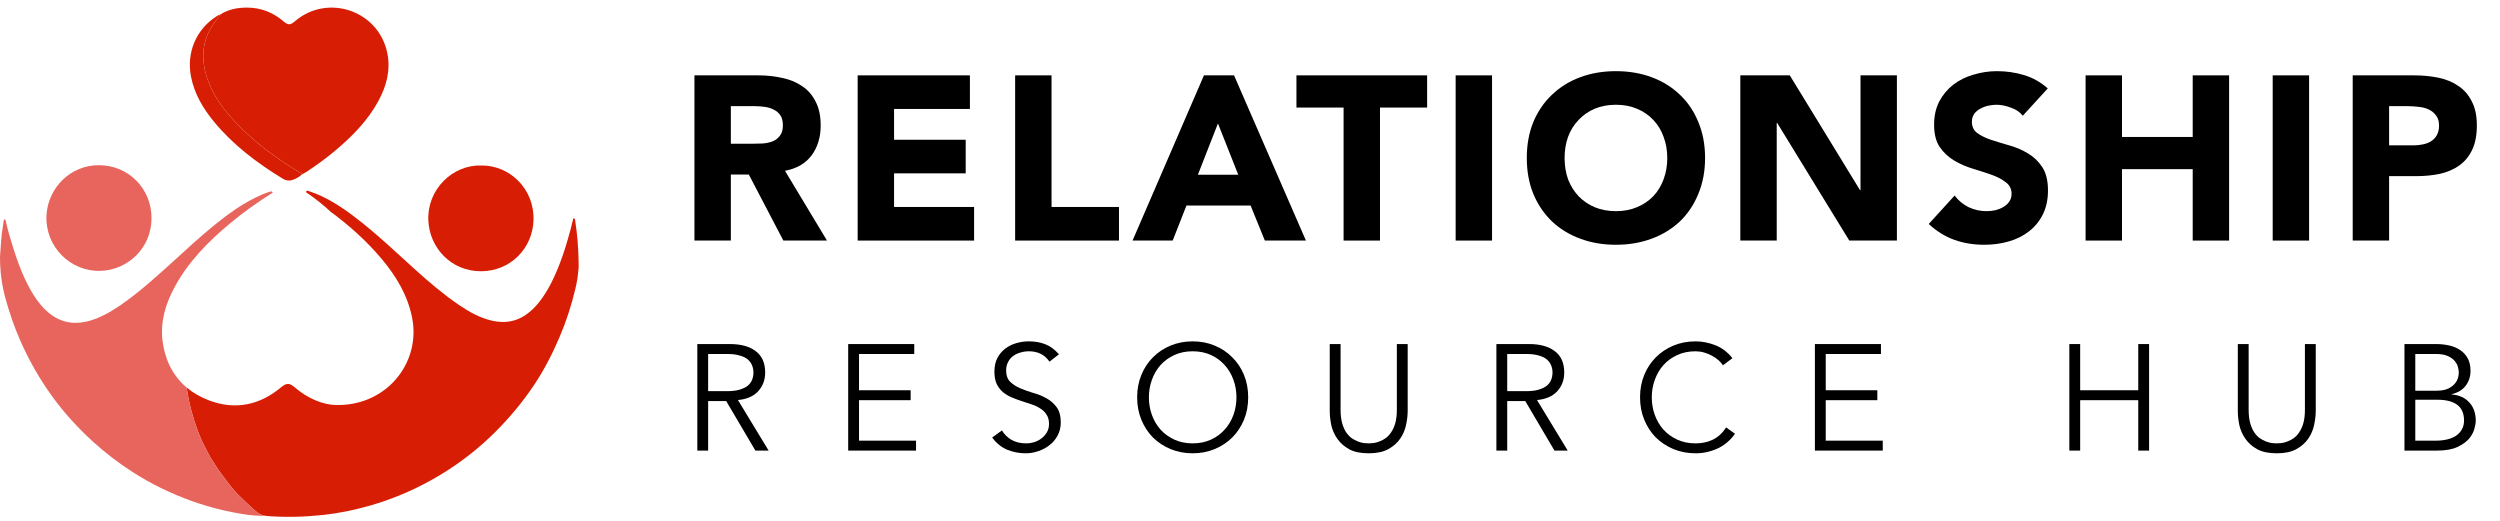
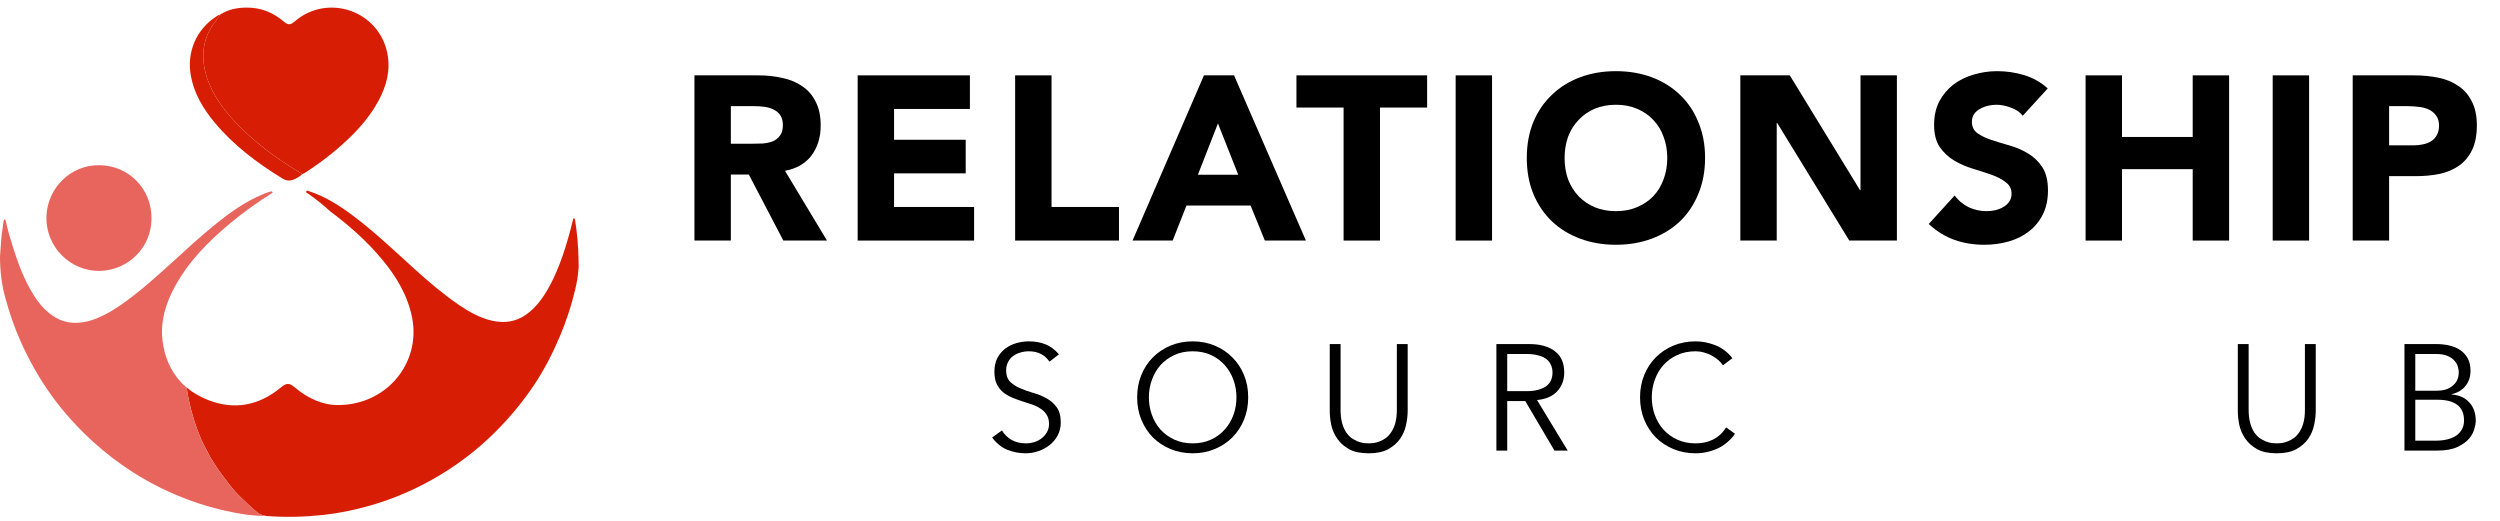
<svg xmlns="http://www.w3.org/2000/svg" width="216" height="45" viewBox="0 0 216 45" fill="none">
  <g clip-path="url(#clip0_5569_2711)">
    <path d="M8.732 23.401C11.065 23.302 13.078 21.422 13.091 18.877C13.105 16.297 11.108 14.28 8.551 14.273C6.09 14.253 4.137 16.244 4.017 18.602C3.879 21.307 6.102 23.512 8.732 23.401Z" fill="#E7655D" />
    <path d="M49.82 19.973C49.781 19.656 49.735 19.34 49.689 19.023C49.68 18.961 49.673 18.881 49.593 18.871C49.506 18.858 49.519 18.94 49.506 18.992C49.433 19.28 49.365 19.569 49.287 19.856C49.012 20.87 48.718 21.879 48.331 22.857C48.049 23.569 47.746 24.273 47.359 24.94C46.852 25.815 46.273 26.616 45.434 27.198C44.547 27.813 43.569 27.942 42.54 27.714C41.474 27.477 40.535 26.949 39.642 26.34C38.277 25.409 37.027 24.334 35.802 23.229C34.116 21.706 32.472 20.134 30.662 18.758C29.442 17.831 28.167 17 26.698 16.518C26.616 16.491 26.523 16.427 26.465 16.527C26.398 16.645 26.529 16.667 26.59 16.71C27.286 17.192 27.947 17.719 28.568 18.293C30.195 19.502 31.709 20.847 33.026 22.431C34.254 23.908 35.224 25.522 35.606 27.448C36.002 29.442 35.416 31.387 34.173 32.802C34.089 32.898 34.002 32.992 33.913 33.082C32.727 34.277 31.038 35.028 29.071 34.995C27.984 34.99 26.643 34.474 25.479 33.479C24.993 33.063 24.756 33.072 24.26 33.483C22.387 35.035 20.275 35.447 18.02 34.578C17.294 34.298 16.662 33.931 16.128 33.484C16.222 34.15 16.354 34.809 16.527 35.462C16.827 36.597 17.214 37.697 17.763 38.736C17.836 38.874 17.897 38.987 17.966 39.114C17.98 39.142 17.996 39.17 18.012 39.2C18.116 39.447 18.155 39.478 18.26 39.645C18.529 40.071 18.788 40.503 19.092 40.903C19.491 41.428 19.872 41.966 20.311 42.459C20.389 42.546 20.468 42.633 20.549 42.717C20.82 42.995 21.111 43.252 21.386 43.524C21.662 43.798 21.946 44.057 22.253 44.294C22.354 44.371 22.547 44.501 22.989 44.578C24.638 44.711 26.287 44.667 27.934 44.49C29.27 44.346 30.582 44.072 31.876 43.709C34.087 43.088 36.171 42.169 38.132 40.975C39.804 39.957 41.343 38.759 42.737 37.378C44.004 36.121 45.144 34.757 46.14 33.27C47.013 31.965 47.724 30.576 48.341 29.133C48.921 27.777 49.376 26.38 49.713 24.945C49.858 24.326 49.924 23.947 49.999 23.057C49.987 22.025 49.945 20.996 49.819 19.972L49.82 19.973Z" fill="#D71E04" />
-     <path d="M41.566 23.436C44.1 23.427 46.021 21.465 46.096 19.015C46.179 16.314 44.028 14.258 41.564 14.3C39.104 14.229 36.888 16.363 37.009 19.058C37.113 21.397 38.965 23.445 41.566 23.436Z" fill="#D71E04" />
    <path d="M22.254 44.295C21.947 44.059 21.663 43.799 21.387 43.525C21.112 43.253 20.821 42.996 20.55 42.717C20.469 42.634 20.39 42.547 20.312 42.46C19.873 41.967 19.491 41.428 19.093 40.904C18.789 40.504 18.53 40.073 18.261 39.646C18.156 39.479 18.118 39.448 18.013 39.2C17.996 39.171 17.981 39.143 17.967 39.115C17.898 38.988 17.837 38.874 17.764 38.737C17.214 37.697 16.828 36.598 16.528 35.463C16.355 34.81 16.223 34.15 16.129 33.485C15.951 33.337 15.784 33.179 15.629 33.012C14.767 32.092 14.233 30.904 14.048 29.474C13.832 27.802 14.304 26.246 15.097 24.786C16.28 22.603 17.987 20.877 19.866 19.308C21.035 18.334 22.271 17.456 23.558 16.648C23.558 16.637 23.556 16.624 23.549 16.608C23.503 16.505 23.398 16.539 23.318 16.564C23.119 16.628 22.919 16.693 22.727 16.774C21.927 17.113 21.169 17.528 20.447 18.013C19.1 18.918 17.869 19.969 16.659 21.047C15.774 21.836 14.913 22.653 14.023 23.437C13.239 24.128 12.46 24.826 11.632 25.467C10.8 26.11 9.96 26.728 9.023 27.203C8.276 27.582 7.501 27.858 6.652 27.892C5.563 27.936 4.667 27.492 3.91 26.757C3.374 26.238 2.955 25.623 2.592 24.963C1.961 23.814 1.506 22.596 1.118 21.348C0.885 20.601 0.661 19.851 0.497 19.084C0.486 19.03 0.474 18.956 0.4 18.962C0.343 18.965 0.328 19.03 0.318 19.078C0.282 19.24 0.277 19.41 0.247 19.572C0.089 20.438 0.076 21.316 0 22.189C0.003 23.406 0.143 24.589 0.463 25.752C0.81 27.009 1.229 28.244 1.757 29.438C2.498 31.114 3.394 32.701 4.463 34.185C5.512 35.641 6.716 36.957 8.04 38.166C9.107 39.139 10.251 40.007 11.461 40.786C13.072 41.821 14.784 42.65 16.585 43.294C18.131 43.847 19.718 44.235 21.341 44.472C21.667 44.52 22.657 44.592 22.99 44.578C22.547 44.501 22.354 44.372 22.254 44.294V44.295Z" fill="#E7655D" />
    <g clip-path="url(#clip1_5569_2711)">
      <path d="M19.007 1.27C19.711 0.807 20.503 0.658 21.323 0.656C22.516 0.654 23.568 1.058 24.48 1.832C24.9 2.187 25.07 2.185 25.491 1.828C28.334 -0.587 32.724 0.927 33.464 4.591C33.761 6.057 33.397 7.421 32.702 8.709C31.771 10.432 30.422 11.791 28.942 13.032C28.151 13.694 27.317 14.298 26.456 14.863C26.339 14.94 26.211 14.999 26.089 15.066C26.038 14.959 25.931 14.924 25.839 14.868C23.805 13.636 21.903 12.233 20.271 10.484C19.288 9.43 18.445 8.279 17.952 6.907C17.285 5.05 17.433 3.302 18.704 1.719C18.815 1.581 18.875 1.442 19.008 1.269L19.007 1.27Z" fill="#D71E04" />
      <path d="M19.007 1.27C18.875 1.486 18.815 1.582 18.703 1.72C17.432 3.302 17.284 5.05 17.951 6.908C18.444 8.279 19.287 9.43 20.271 10.485C21.902 12.234 23.803 13.637 25.838 14.869C25.93 14.925 26.037 14.959 26.088 15.067C25.872 15.271 25.617 15.415 25.348 15.523C25.028 15.652 24.71 15.611 24.415 15.431C22.217 14.083 20.169 12.55 18.51 10.543C17.552 9.385 16.794 8.12 16.501 6.613C16.099 4.55 16.94 2.544 18.689 1.423C18.788 1.359 18.881 1.281 19.006 1.27H19.007Z" fill="#D71E04" />
    </g>
  </g>
  <path d="M60 6.511H65.524C66.25 6.511 66.936 6.585 67.581 6.732C68.239 6.867 68.811 7.102 69.294 7.438C69.792 7.761 70.181 8.204 70.464 8.769C70.76 9.32 70.907 10.012 70.907 10.845C70.907 11.853 70.645 12.714 70.121 13.426C69.597 14.125 68.831 14.568 67.823 14.757L71.452 20.785H67.681L64.698 15.079H63.145V20.785H60V6.511ZM63.145 12.418H65C65.282 12.418 65.578 12.411 65.887 12.398C66.21 12.371 66.499 12.31 66.754 12.216C67.01 12.109 67.218 11.947 67.379 11.732C67.554 11.517 67.641 11.215 67.641 10.825C67.641 10.462 67.567 10.173 67.419 9.958C67.272 9.743 67.083 9.582 66.855 9.474C66.626 9.353 66.364 9.273 66.069 9.232C65.773 9.192 65.484 9.172 65.202 9.172H63.145V12.418Z" fill="black" />
  <path d="M74.102 6.511H83.799V9.414H77.247V12.075H83.436V14.978H77.247V17.882H84.162V20.785H74.102V6.511Z" fill="black" />
  <path d="M87.708 6.511H90.853V17.882H96.68V20.785H87.708V6.511Z" fill="black" />
  <path d="M104.021 6.511H106.622L112.832 20.785H109.283L108.053 17.761H102.509L101.32 20.785H97.852L104.021 6.511ZM105.231 10.664L103.497 15.099H106.985L105.231 10.664Z" fill="black" />
  <path d="M116.086 9.293H112.013V6.511H123.304V9.293H119.231V20.785H116.086V9.293Z" fill="black" />
  <path d="M125.768 6.511H128.913V20.785H125.768V6.511Z" fill="black" />
  <path d="M131.915 13.648C131.915 12.505 132.103 11.47 132.48 10.543C132.87 9.615 133.407 8.829 134.093 8.184C134.778 7.525 135.591 7.021 136.532 6.672C137.473 6.322 138.501 6.148 139.617 6.148C140.732 6.148 141.761 6.322 142.702 6.672C143.642 7.021 144.456 7.525 145.141 8.184C145.827 8.829 146.358 9.615 146.734 10.543C147.124 11.47 147.319 12.505 147.319 13.648C147.319 14.79 147.124 15.825 146.734 16.753C146.358 17.68 145.827 18.473 145.141 19.132C144.456 19.777 143.642 20.274 142.702 20.623C141.761 20.973 140.732 21.148 139.617 21.148C138.501 21.148 137.473 20.973 136.532 20.623C135.591 20.274 134.778 19.777 134.093 19.132C133.407 18.473 132.87 17.68 132.48 16.753C132.103 15.825 131.915 14.79 131.915 13.648ZM135.181 13.648C135.181 14.32 135.282 14.938 135.484 15.502C135.699 16.054 136.001 16.538 136.391 16.954C136.781 17.357 137.245 17.673 137.782 17.902C138.333 18.13 138.945 18.244 139.617 18.244C140.289 18.244 140.894 18.13 141.431 17.902C141.983 17.673 142.453 17.357 142.843 16.954C143.233 16.538 143.528 16.054 143.73 15.502C143.945 14.938 144.052 14.32 144.052 13.648C144.052 12.989 143.945 12.377 143.73 11.813C143.528 11.248 143.233 10.765 142.843 10.361C142.453 9.945 141.983 9.622 141.431 9.394C140.894 9.165 140.289 9.051 139.617 9.051C138.945 9.051 138.333 9.165 137.782 9.394C137.245 9.622 136.781 9.945 136.391 10.361C136.001 10.765 135.699 11.248 135.484 11.813C135.282 12.377 135.181 12.989 135.181 13.648Z" fill="black" />
  <path d="M150.364 6.511H154.638L160.706 16.43H160.747V6.511H163.892V20.785H159.779L153.549 10.623H153.509V20.785H150.364V6.511Z" fill="black" />
  <path d="M174.768 9.999C174.512 9.676 174.163 9.441 173.719 9.293C173.289 9.132 172.879 9.051 172.489 9.051C172.261 9.051 172.026 9.078 171.784 9.132C171.542 9.185 171.313 9.273 171.098 9.394C170.883 9.501 170.708 9.649 170.574 9.837C170.44 10.025 170.372 10.254 170.372 10.523C170.372 10.953 170.534 11.282 170.856 11.511C171.179 11.739 171.582 11.934 172.066 12.095C172.563 12.257 173.094 12.418 173.659 12.579C174.223 12.74 174.747 12.969 175.231 13.265C175.729 13.56 176.139 13.957 176.461 14.454C176.784 14.951 176.945 15.617 176.945 16.45C176.945 17.243 176.797 17.935 176.502 18.527C176.206 19.118 175.803 19.609 175.292 19.998C174.795 20.388 174.21 20.677 173.538 20.865C172.879 21.054 172.18 21.148 171.441 21.148C170.514 21.148 169.653 21.007 168.86 20.724C168.067 20.442 167.328 19.985 166.643 19.353L168.88 16.894C169.203 17.324 169.606 17.66 170.09 17.902C170.587 18.13 171.098 18.244 171.622 18.244C171.878 18.244 172.133 18.218 172.389 18.164C172.657 18.097 172.893 18.003 173.094 17.882C173.309 17.761 173.477 17.606 173.598 17.418C173.733 17.23 173.8 17.008 173.8 16.753C173.8 16.322 173.632 15.986 173.296 15.745C172.973 15.489 172.563 15.274 172.066 15.099C171.569 14.925 171.031 14.75 170.453 14.575C169.875 14.4 169.337 14.165 168.84 13.87C168.343 13.574 167.926 13.184 167.59 12.7C167.268 12.216 167.106 11.578 167.106 10.785C167.106 10.019 167.254 9.347 167.55 8.769C167.859 8.191 168.262 7.707 168.76 7.317C169.27 6.927 169.855 6.638 170.514 6.45C171.172 6.249 171.851 6.148 172.55 6.148C173.356 6.148 174.136 6.262 174.889 6.49C175.641 6.719 176.32 7.102 176.925 7.64L174.768 9.999Z" fill="black" />
  <path d="M180.195 6.511H183.341V11.833H189.45V6.511H192.595V20.785H189.45V14.615H183.341V20.785H180.195V6.511Z" fill="black" />
  <path d="M196.361 6.511H199.506V20.785H196.361V6.511Z" fill="black" />
  <path d="M203.274 6.511H208.577C209.316 6.511 210.015 6.578 210.673 6.712C211.332 6.847 211.903 7.082 212.387 7.418C212.884 7.74 213.274 8.184 213.556 8.749C213.852 9.3 214 9.999 214 10.845C214 11.679 213.866 12.377 213.597 12.942C213.328 13.507 212.958 13.957 212.488 14.293C212.017 14.629 211.46 14.871 210.814 15.019C210.169 15.153 209.47 15.22 208.718 15.22H206.419V20.785H203.274V6.511ZM206.419 12.559H208.516C208.798 12.559 209.067 12.532 209.323 12.478C209.591 12.425 209.827 12.337 210.028 12.216C210.243 12.082 210.411 11.907 210.532 11.692C210.667 11.464 210.734 11.181 210.734 10.845C210.734 10.482 210.646 10.193 210.472 9.978C210.31 9.75 210.095 9.575 209.827 9.454C209.571 9.333 209.282 9.259 208.96 9.232C208.637 9.192 208.328 9.172 208.032 9.172H206.419V12.559Z" fill="black" />
-   <path d="M61.184 33.796H62.848C63.264 33.796 63.615 33.752 63.901 33.666C64.196 33.579 64.43 33.466 64.603 33.328C64.776 33.18 64.902 33.011 64.98 32.821C65.058 32.621 65.097 32.409 65.097 32.184C65.097 31.967 65.058 31.763 64.98 31.573C64.902 31.373 64.776 31.2 64.603 31.053C64.43 30.905 64.196 30.793 63.901 30.715C63.615 30.628 63.264 30.585 62.848 30.585H61.184V33.796ZM61.184 38.931H60.248V29.727H63.082C64.018 29.727 64.755 29.93 65.292 30.338C65.838 30.745 66.111 31.36 66.111 32.184C66.111 32.825 65.907 33.367 65.5 33.809C65.101 34.242 64.521 34.493 63.758 34.563L66.41 38.931H65.266L62.744 34.654H61.184V38.931Z" fill="black" />
-   <path d="M74.22 38.073H79.147V38.931H73.284V29.727H78.991V30.585H74.22V33.718H78.679V34.576H74.22V38.073Z" fill="black" />
  <path d="M90.675 31.248C90.268 30.65 89.674 30.351 88.894 30.351C88.651 30.351 88.413 30.385 88.179 30.455C87.945 30.515 87.733 30.615 87.542 30.754C87.36 30.884 87.213 31.057 87.1 31.274C86.987 31.482 86.931 31.729 86.931 32.015C86.931 32.431 87.048 32.756 87.282 32.99C87.516 33.215 87.806 33.401 88.153 33.549C88.5 33.696 88.877 33.83 89.284 33.952C89.7 34.064 90.082 34.22 90.428 34.42C90.775 34.61 91.065 34.866 91.299 35.187C91.533 35.507 91.65 35.945 91.65 36.5C91.65 36.916 91.559 37.293 91.377 37.631C91.204 37.96 90.97 38.237 90.675 38.463C90.389 38.688 90.064 38.861 89.7 38.983C89.345 39.104 88.985 39.165 88.621 39.165C88.058 39.165 87.52 39.061 87.009 38.853C86.507 38.636 86.078 38.285 85.722 37.8L86.567 37.189C86.766 37.527 87.044 37.8 87.399 38.008C87.754 38.207 88.175 38.307 88.66 38.307C88.894 38.307 89.128 38.272 89.362 38.203C89.596 38.125 89.804 38.016 89.986 37.878C90.177 37.73 90.333 37.553 90.454 37.345C90.576 37.137 90.636 36.898 90.636 36.63C90.636 36.309 90.567 36.045 90.428 35.837C90.298 35.62 90.121 35.442 89.895 35.304C89.678 35.156 89.427 35.035 89.141 34.94C88.864 34.844 88.573 34.749 88.27 34.654C87.975 34.558 87.685 34.45 87.399 34.329C87.122 34.207 86.871 34.056 86.645 33.874C86.428 33.683 86.251 33.449 86.112 33.172C85.982 32.886 85.917 32.53 85.917 32.106C85.917 31.664 85.999 31.278 86.164 30.949C86.338 30.619 86.563 30.346 86.84 30.13C87.126 29.913 87.447 29.753 87.802 29.649C88.157 29.545 88.522 29.493 88.894 29.493C89.414 29.493 89.886 29.575 90.311 29.74C90.736 29.904 91.13 30.195 91.494 30.611L90.675 31.248Z" fill="black" />
  <path d="M106.83 34.329C106.83 33.8 106.743 33.297 106.57 32.821C106.396 32.335 106.145 31.911 105.816 31.547C105.495 31.183 105.101 30.892 104.633 30.676C104.165 30.459 103.636 30.351 103.047 30.351C102.457 30.351 101.929 30.459 101.461 30.676C100.993 30.892 100.594 31.183 100.265 31.547C99.944 31.911 99.697 32.335 99.524 32.821C99.35 33.297 99.264 33.8 99.264 34.329C99.264 34.857 99.35 35.364 99.524 35.85C99.697 36.326 99.944 36.747 100.265 37.111C100.594 37.475 100.993 37.765 101.461 37.982C101.929 38.198 102.457 38.307 103.047 38.307C103.636 38.307 104.165 38.198 104.633 37.982C105.101 37.765 105.495 37.475 105.816 37.111C106.145 36.747 106.396 36.326 106.57 35.85C106.743 35.364 106.83 34.857 106.83 34.329ZM107.844 34.329C107.844 35.031 107.722 35.676 107.48 36.266C107.237 36.855 106.899 37.366 106.466 37.8C106.041 38.224 105.534 38.558 104.945 38.801C104.364 39.043 103.731 39.165 103.047 39.165C102.362 39.165 101.725 39.043 101.136 38.801C100.555 38.558 100.048 38.224 99.615 37.8C99.19 37.366 98.856 36.855 98.614 36.266C98.371 35.676 98.25 35.031 98.25 34.329C98.25 33.627 98.371 32.981 98.614 32.392C98.856 31.802 99.19 31.295 99.615 30.871C100.048 30.437 100.555 30.099 101.136 29.857C101.725 29.614 102.362 29.493 103.047 29.493C103.731 29.493 104.364 29.614 104.945 29.857C105.534 30.099 106.041 30.437 106.466 30.871C106.899 31.295 107.237 31.802 107.48 32.392C107.722 32.981 107.844 33.627 107.844 34.329Z" fill="black" />
  <path d="M121.624 35.499C121.624 35.88 121.576 36.287 121.481 36.721C121.394 37.145 121.225 37.54 120.974 37.904C120.722 38.268 120.376 38.571 119.934 38.814C119.5 39.048 118.941 39.165 118.257 39.165C117.563 39.165 117 39.048 116.567 38.814C116.133 38.571 115.791 38.268 115.54 37.904C115.288 37.54 115.115 37.145 115.02 36.721C114.933 36.287 114.89 35.88 114.89 35.499V29.727H115.826V35.395C115.826 35.837 115.869 36.218 115.956 36.539C116.042 36.851 116.155 37.115 116.294 37.332C116.441 37.548 116.601 37.722 116.775 37.852C116.957 37.973 117.134 38.068 117.308 38.138C117.49 38.207 117.663 38.255 117.828 38.281C117.992 38.298 118.135 38.307 118.257 38.307C118.369 38.307 118.508 38.298 118.673 38.281C118.846 38.255 119.019 38.207 119.193 38.138C119.375 38.068 119.552 37.973 119.726 37.852C119.908 37.722 120.068 37.548 120.207 37.332C120.354 37.115 120.471 36.851 120.558 36.539C120.644 36.218 120.688 35.837 120.688 35.395V29.727H121.624V35.499Z" fill="black" />
  <path d="M130.224 33.796H131.888C132.304 33.796 132.655 33.752 132.941 33.666C133.235 33.579 133.469 33.466 133.643 33.328C133.816 33.18 133.942 33.011 134.02 32.821C134.098 32.621 134.137 32.409 134.137 32.184C134.137 31.967 134.098 31.763 134.02 31.573C133.942 31.373 133.816 31.2 133.643 31.053C133.469 30.905 133.235 30.793 132.941 30.715C132.655 30.628 132.304 30.585 131.888 30.585H130.224V33.796ZM130.224 38.931H129.288V29.727H132.122C133.058 29.727 133.794 29.93 134.332 30.338C134.878 30.745 135.151 31.36 135.151 32.184C135.151 32.825 134.947 33.367 134.54 33.809C134.141 34.242 133.56 34.493 132.798 34.563L135.45 38.931H134.306L131.784 34.654H130.224V38.931Z" fill="black" />
  <path d="M149.903 37.475C149.747 37.709 149.552 37.93 149.318 38.138C149.092 38.346 148.832 38.528 148.538 38.684C148.243 38.831 147.922 38.948 147.576 39.035C147.238 39.121 146.878 39.165 146.497 39.165C145.812 39.165 145.175 39.043 144.586 38.801C144.005 38.558 143.498 38.224 143.065 37.8C142.64 37.366 142.306 36.855 142.064 36.266C141.821 35.676 141.7 35.031 141.7 34.329C141.7 33.627 141.821 32.981 142.064 32.392C142.306 31.802 142.64 31.295 143.065 30.871C143.498 30.437 144.005 30.099 144.586 29.857C145.175 29.614 145.812 29.493 146.497 29.493C147.069 29.493 147.641 29.605 148.213 29.831C148.785 30.056 149.274 30.429 149.682 30.949L148.863 31.56C148.767 31.412 148.637 31.265 148.473 31.118C148.308 30.97 148.117 30.84 147.901 30.728C147.693 30.615 147.467 30.524 147.225 30.455C146.982 30.385 146.739 30.351 146.497 30.351C145.907 30.351 145.379 30.459 144.911 30.676C144.443 30.892 144.044 31.183 143.715 31.547C143.394 31.911 143.147 32.335 142.974 32.821C142.8 33.297 142.714 33.8 142.714 34.329C142.714 34.857 142.8 35.364 142.974 35.85C143.147 36.326 143.394 36.747 143.715 37.111C144.044 37.475 144.443 37.765 144.911 37.982C145.379 38.198 145.907 38.307 146.497 38.307C146.739 38.307 146.978 38.285 147.212 38.242C147.454 38.198 147.688 38.125 147.914 38.021C148.148 37.917 148.364 37.778 148.564 37.605C148.772 37.423 148.962 37.197 149.136 36.929L149.903 37.475Z" fill="black" />
-   <path d="M157.743 38.073H162.67V38.931H156.807V29.727H162.514V30.585H157.743V33.718H162.202V34.576H157.743V38.073Z" fill="black" />
-   <path d="M178.791 29.727H179.727V33.718H184.745V29.727H185.681V38.931H184.745V34.576H179.727V38.931H178.791V29.727Z" fill="black" />
  <path d="M200.081 35.499C200.081 35.88 200.033 36.287 199.938 36.721C199.851 37.145 199.682 37.54 199.431 37.904C199.18 38.268 198.833 38.571 198.391 38.814C197.958 39.048 197.399 39.165 196.714 39.165C196.021 39.165 195.457 39.048 195.024 38.814C194.591 38.571 194.248 38.268 193.997 37.904C193.746 37.54 193.572 37.145 193.477 36.721C193.39 36.287 193.347 35.88 193.347 35.499V29.727H194.283V35.395C194.283 35.837 194.326 36.218 194.413 36.539C194.5 36.851 194.612 37.115 194.751 37.332C194.898 37.548 195.059 37.722 195.232 37.852C195.414 37.973 195.592 38.068 195.765 38.138C195.947 38.207 196.12 38.255 196.285 38.281C196.45 38.298 196.593 38.307 196.714 38.307C196.827 38.307 196.965 38.298 197.13 38.281C197.303 38.255 197.477 38.207 197.65 38.138C197.832 38.068 198.01 37.973 198.183 37.852C198.365 37.722 198.525 37.548 198.664 37.332C198.811 37.115 198.928 36.851 199.015 36.539C199.102 36.218 199.145 35.837 199.145 35.395V29.727H200.081V35.499Z" fill="black" />
  <path d="M208.681 38.073H210.475C210.813 38.073 211.13 38.038 211.424 37.969C211.719 37.899 211.975 37.795 212.191 37.657C212.408 37.509 212.577 37.327 212.698 37.111C212.828 36.894 212.893 36.634 212.893 36.331C212.893 35.724 212.698 35.273 212.308 34.979C211.918 34.684 211.346 34.537 210.592 34.537H208.681V38.073ZM208.681 33.757H210.566C210.792 33.757 211.013 33.731 211.229 33.679C211.455 33.618 211.654 33.523 211.827 33.393C212.009 33.263 212.157 33.098 212.269 32.899C212.382 32.691 212.438 32.439 212.438 32.145C212.438 32.049 212.417 31.915 212.373 31.742C212.339 31.568 212.252 31.395 212.113 31.222C211.983 31.048 211.788 30.901 211.528 30.78C211.268 30.65 210.917 30.585 210.475 30.585H208.681V33.757ZM207.745 29.727H210.488C210.87 29.727 211.238 29.766 211.593 29.844C211.949 29.922 212.265 30.052 212.542 30.234C212.82 30.416 213.041 30.654 213.205 30.949C213.37 31.243 213.452 31.607 213.452 32.041C213.452 32.543 213.309 32.977 213.023 33.341C212.746 33.696 212.347 33.934 211.827 34.056V34.082C212.477 34.134 212.984 34.363 213.348 34.771C213.721 35.169 213.907 35.707 213.907 36.383C213.907 36.53 213.868 36.747 213.79 37.033C213.721 37.319 213.569 37.605 213.335 37.891C213.101 38.168 212.763 38.411 212.321 38.619C211.879 38.827 211.29 38.931 210.553 38.931H207.745V29.727Z" fill="black" />
  <defs>
    <clipPath id="clip0_5569_2711">
      <rect width="50" height="44" fill="white" transform="translate(0 0.656)" />
    </clipPath>
    <clipPath id="clip1_5569_2711">
      <rect width="17.166" height="14.941" fill="white" transform="translate(16.402 0.656)" />
    </clipPath>
  </defs>
</svg>